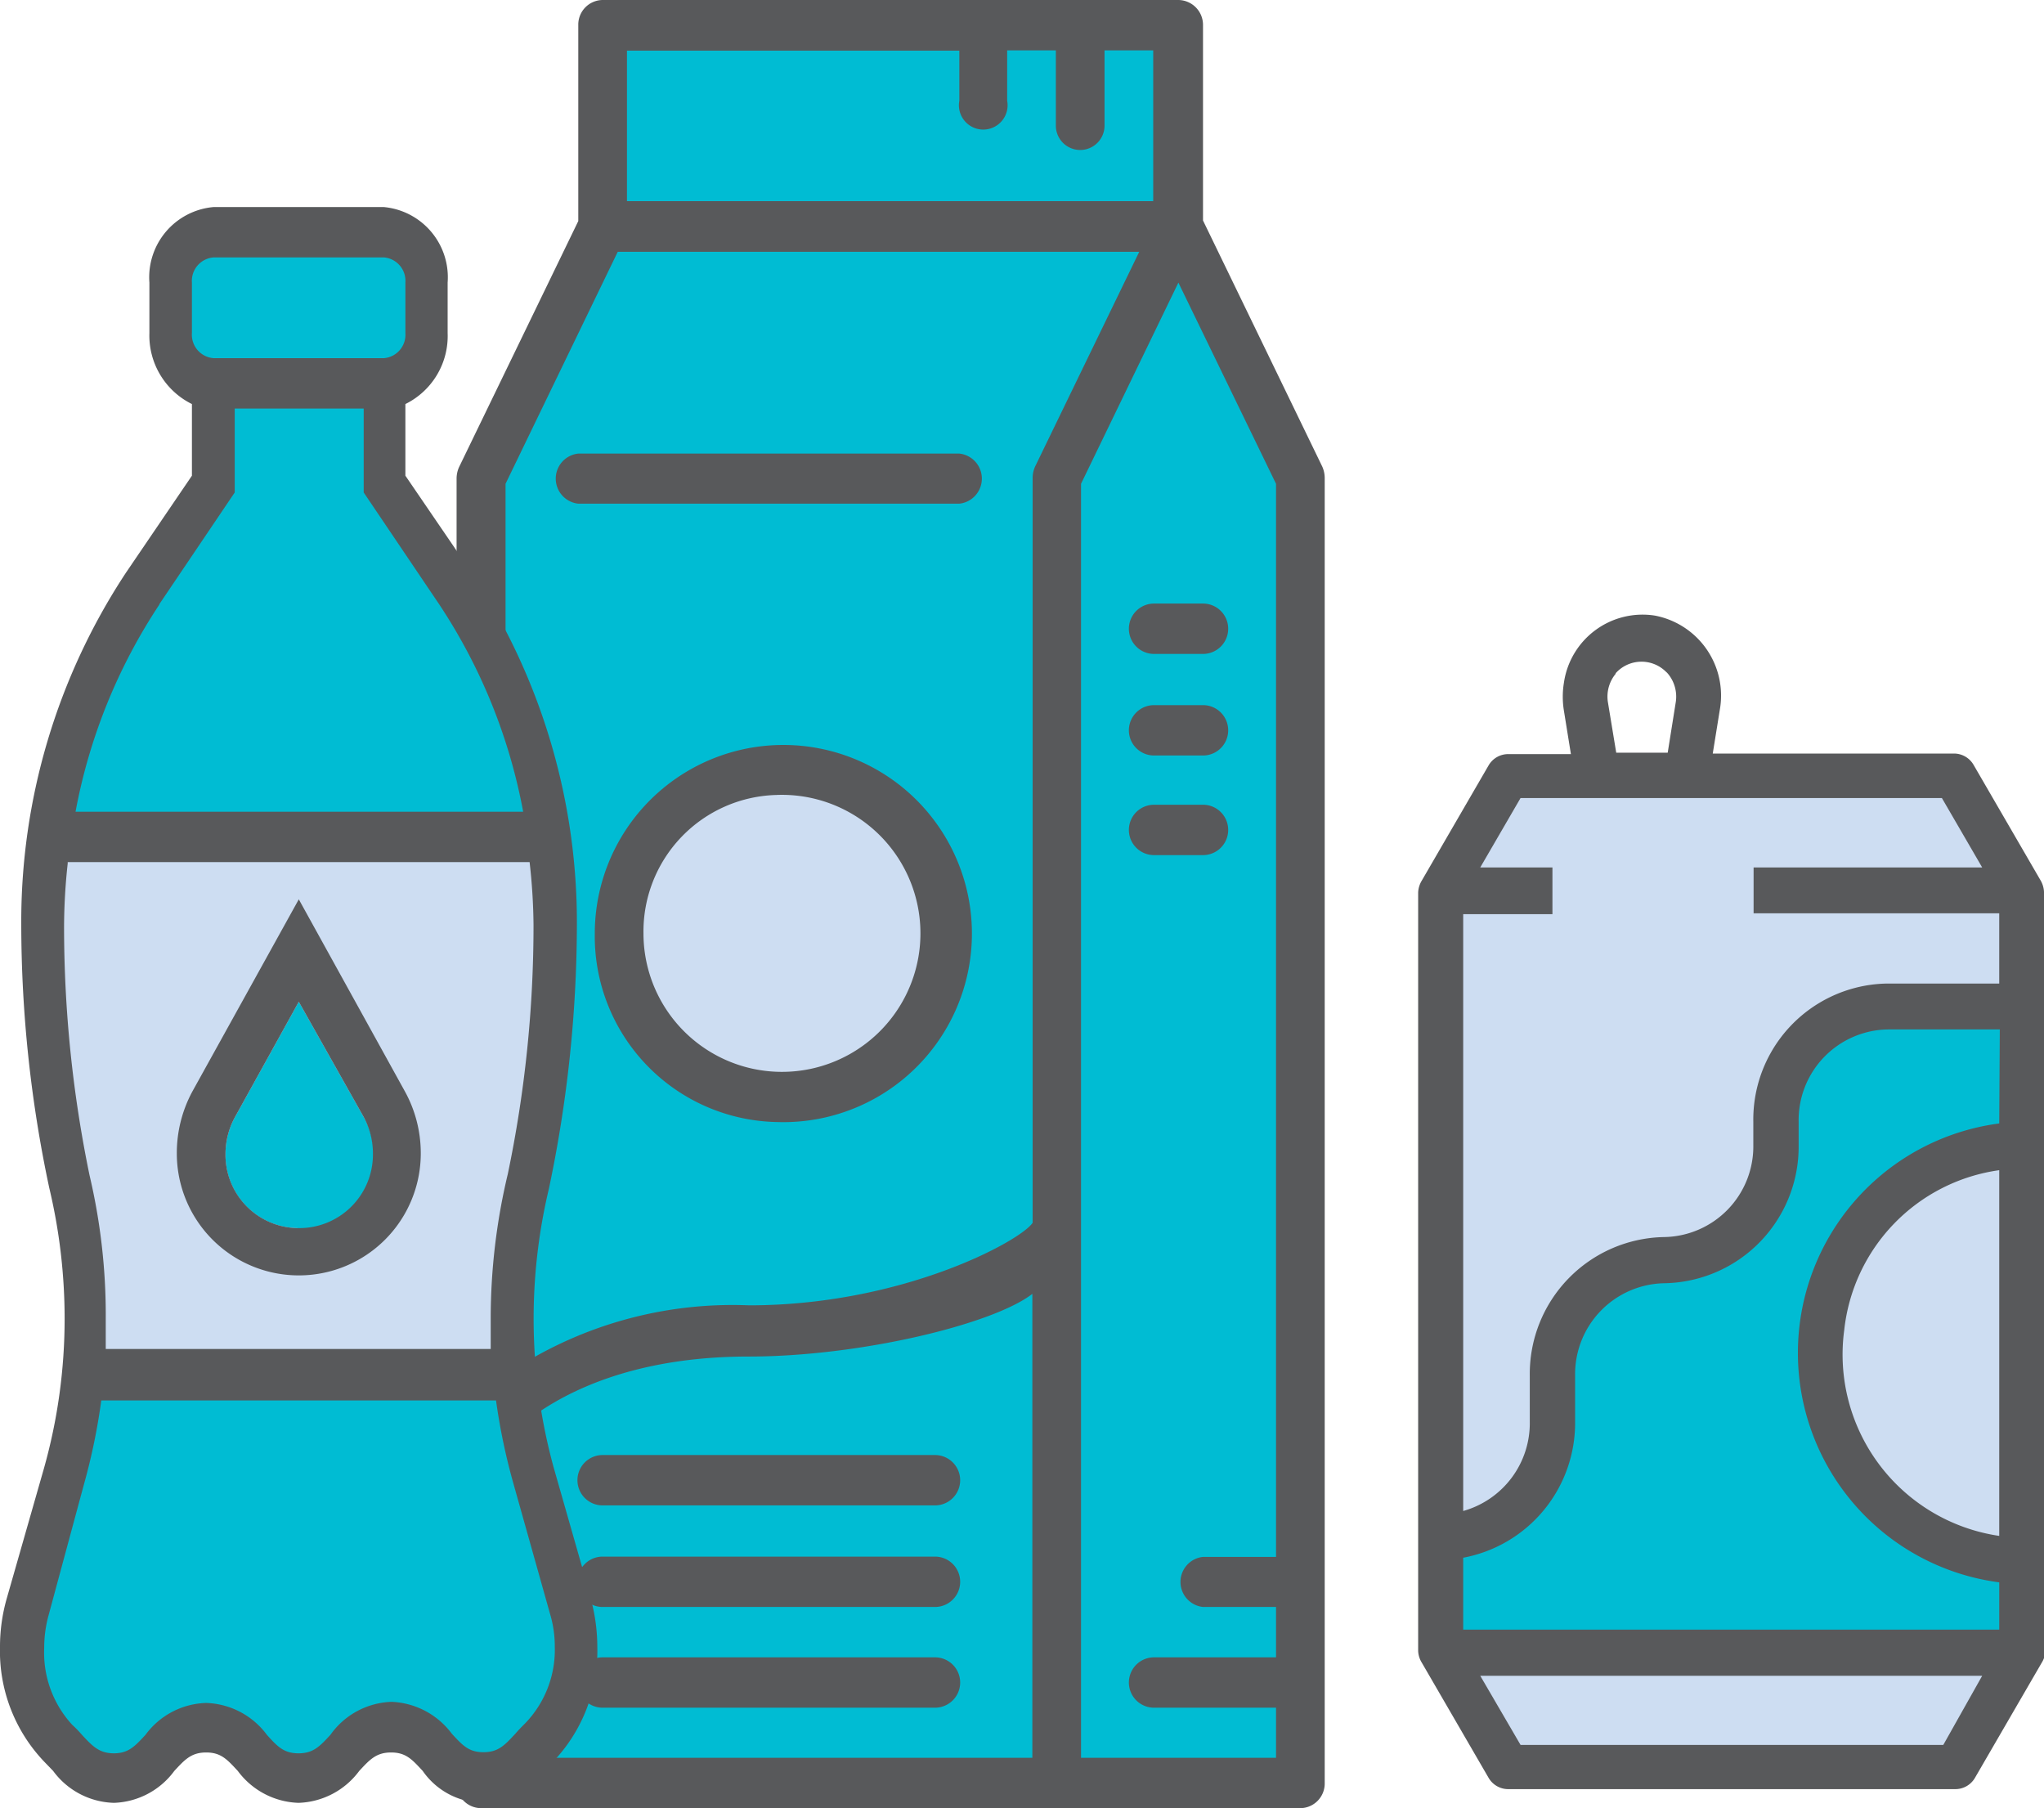
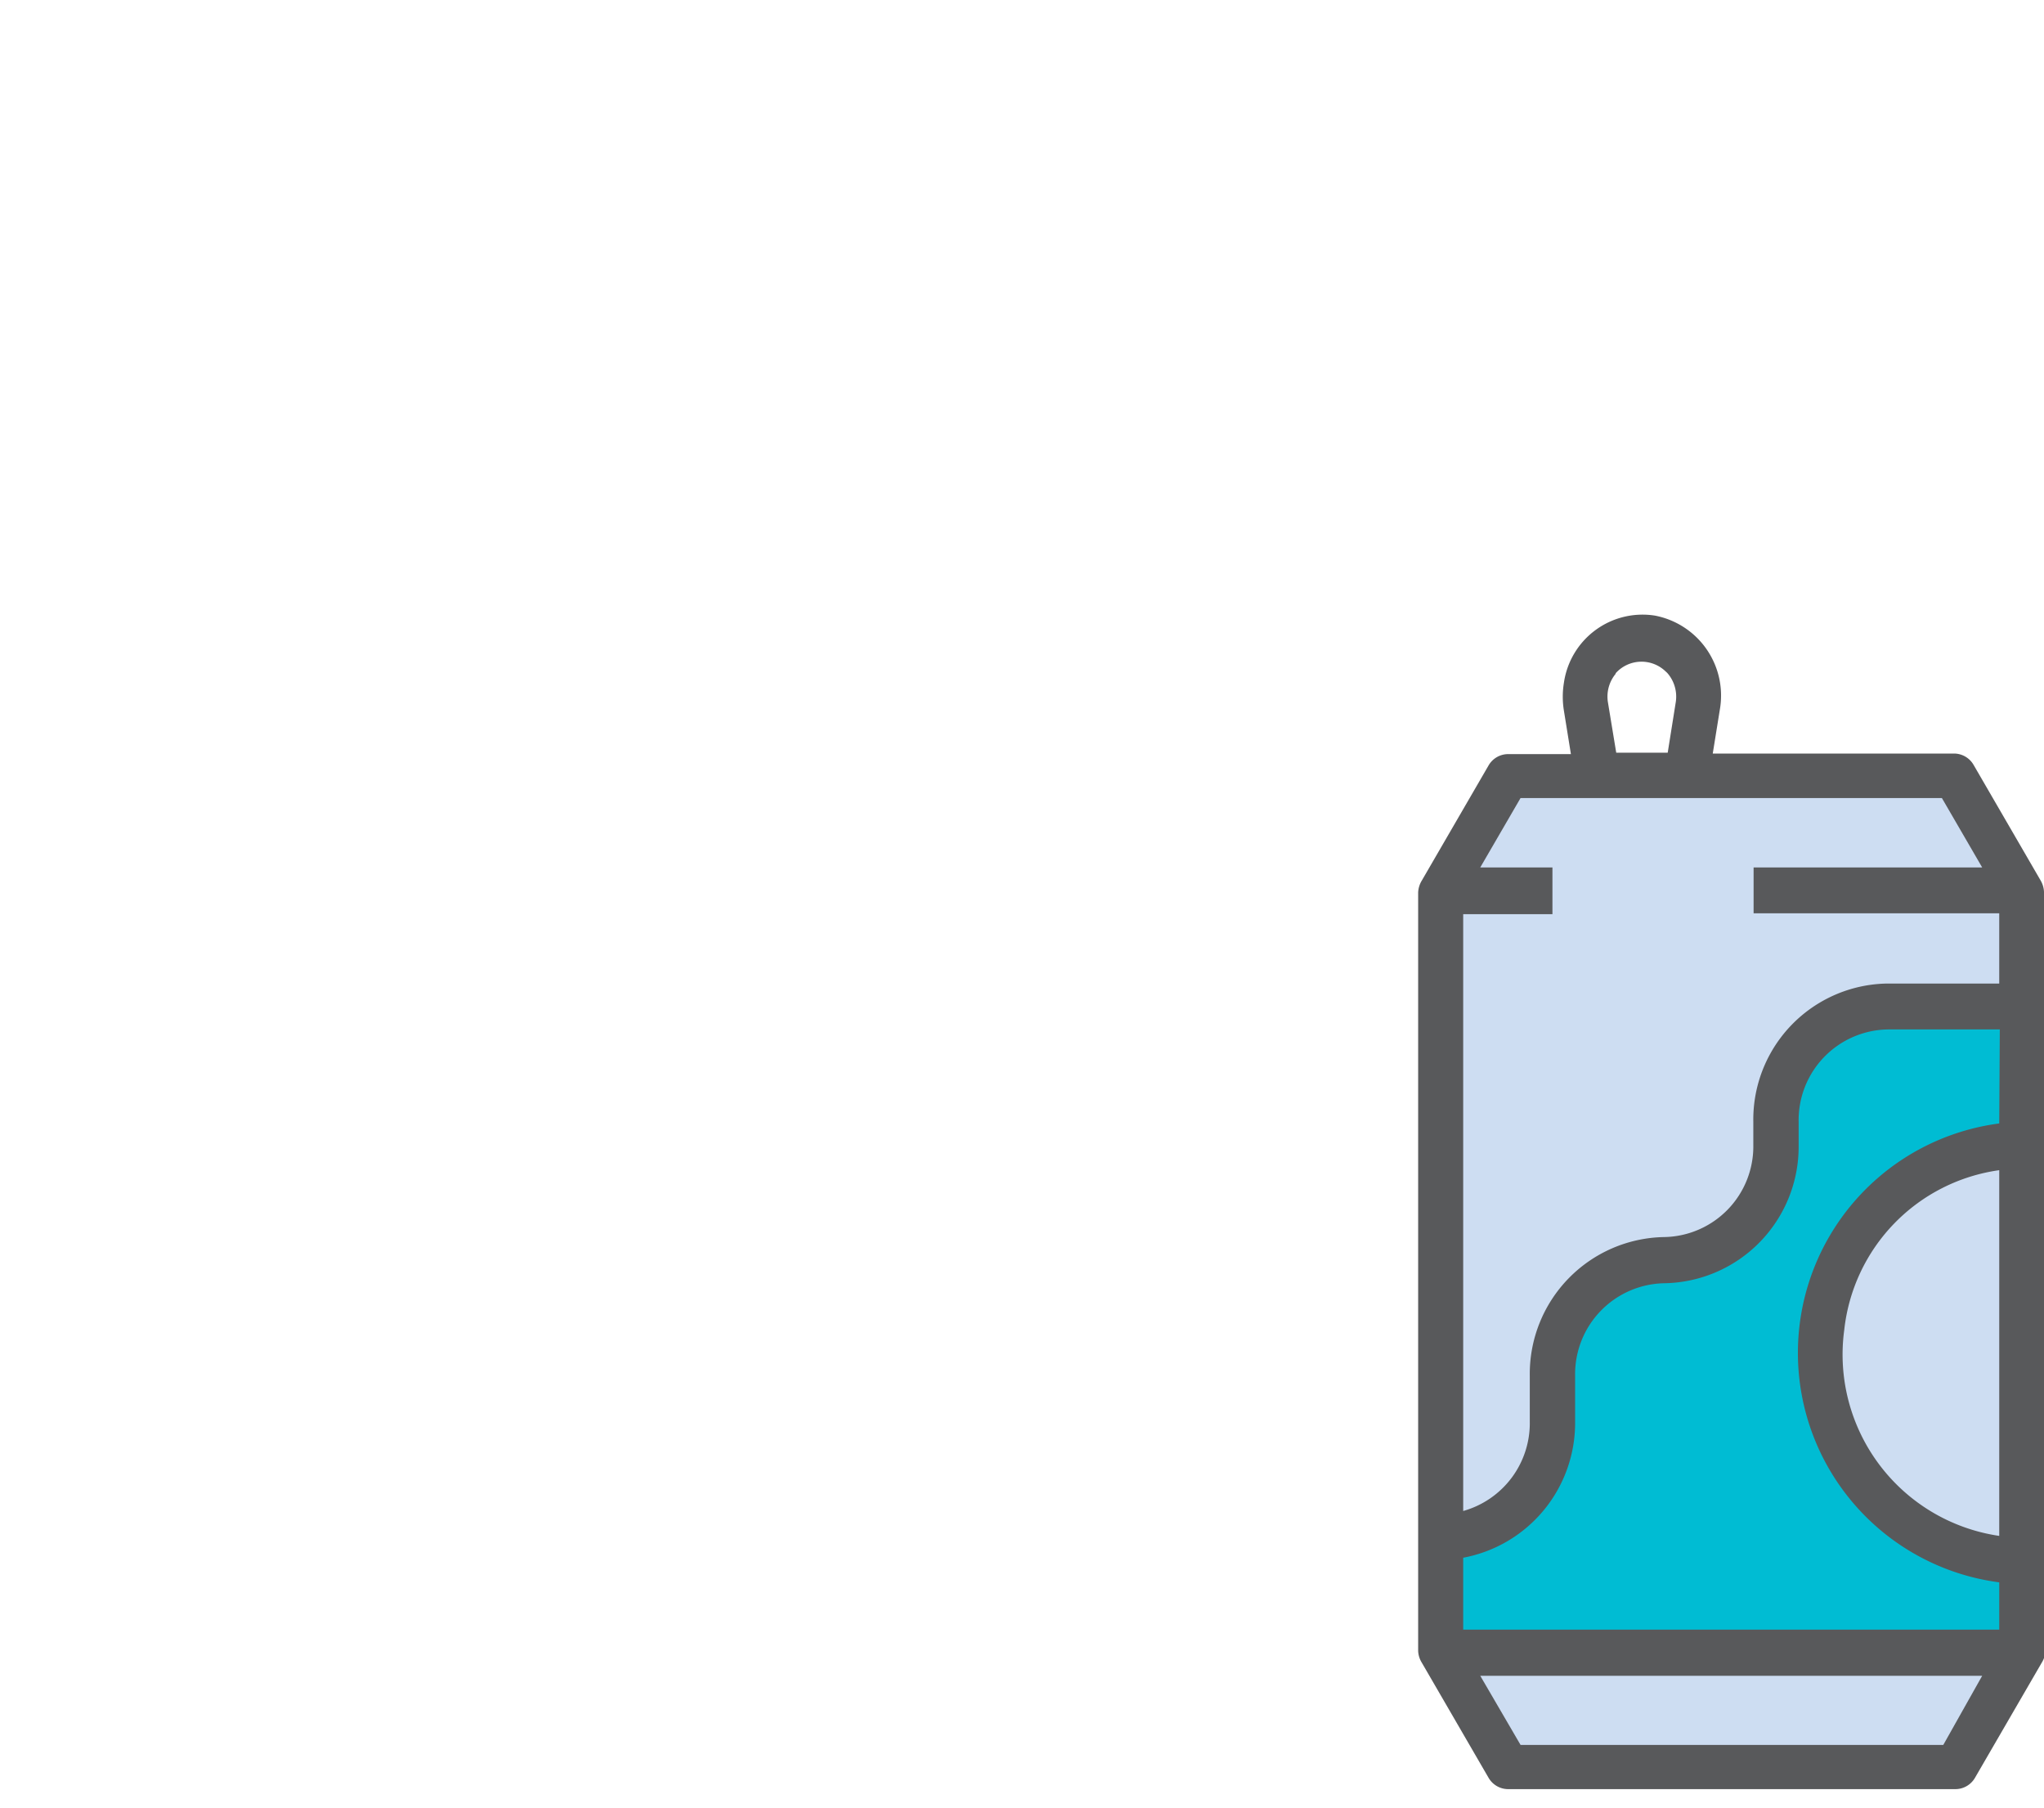
<svg xmlns="http://www.w3.org/2000/svg" viewBox="0 0 73.06 64.62">
  <defs>
    <style>.cls-1{fill:none;}.cls-2{isolation:isolate;}.cls-3{clip-path:url(#clip-path);}.cls-4{mix-blend-mode:luminosity;}.cls-5{clip-path:url(#clip-path-3);}.cls-6{fill:#00bcd3;}.cls-7{fill:#cdddf2;}.cls-8{fill:#58595b;}.cls-9{clip-path:url(#clip-path-4);}</style>
    <clipPath id="clip-path" transform="translate(0 0)">
      <rect class="cls-1" width="73.06" height="64.62" />
    </clipPath>
    <clipPath id="clip-path-3" transform="translate(0 0)">
-       <rect class="cls-1" x="-25" y="-19" width="97.35" height="84.62" />
-     </clipPath>
+       </clipPath>
    <clipPath id="clip-path-4" transform="translate(0 0)">
      <rect class="cls-1" x="33.7" y="8.96" width="56.35" height="56.03" />
    </clipPath>
  </defs>
  <g class="cls-2">
    <g id="Layer_2" data-name="Layer 2">
      <g id="Layer_1-2" data-name="Layer 1">
        <g class="cls-3">
          <g class="cls-3">
            <g class="cls-4">
              <g class="cls-5">
                <polygon class="cls-6" points="17.29 63.61 17.29 17.07 21.64 8.11 21.64 1.01 42.01 1.01 42.01 8.12 46.38 17.13 46.36 63.61 17.29 63.61" />
                <path class="cls-7" d="M33,33.35A5.29,5.29,0,1,1,27.7,27.9,5.37,5.37,0,0,1,33,33.35" transform="translate(0 0)" />
                <path class="cls-8" d="M38.64,62.82V17.29l3.48-7.19,3.49,7.19V55.64H43a.9.9,0,0,0,0,1.79h2.61v1.8H41.25a.9.9,0,0,0,0,1.8h4.36v1.79ZM18.06,51.48c.66-.72,3.2-3,8.7-3,4,0,8.75-1.16,10.14-2.24V62.82H18.06ZM22.08,9H40.72L37,16.67a1,1,0,0,0-.09.41V43.7c-.42.64-4.63,2.95-10.14,2.95a14.4,14.4,0,0,0-8.7,2.49V17.29Zm.33-7.19H34.29V3.6A.87.87,0,1,0,36,3.6V1.8h1.74V4.49a.87.87,0,1,0,1.74,0V1.8h1.74V7.19H22.41ZM43,7.88V.9a.89.89,0,0,0-.88-.9H21.54a.88.88,0,0,0-.87.9v7l-4.26,8.79a1,1,0,0,0-.09.41V63.72a.88.88,0,0,0,.87.9H46.48a.88.88,0,0,0,.87-.9V17.08a1,1,0,0,0-.09-.41Z" transform="translate(0 0)" />
                <path class="cls-8" d="M33.42,52H21.54a.9.9,0,0,0,0,1.8H33.42a.9.9,0,0,0,0-1.8" transform="translate(0 0)" />
                <path class="cls-8" d="M33.42,55.63H21.54a.9.9,0,0,0,0,1.8H33.42a.9.9,0,0,0,0-1.8" transform="translate(0 0)" />
                <path class="cls-8" d="M33.42,59.23H21.54a.9.9,0,0,0,0,1.8H33.42a.9.9,0,0,0,0-1.8" transform="translate(0 0)" />
-                 <path class="cls-8" d="M41.25,23.37H43a.9.9,0,0,0,0-1.8H41.25a.9.9,0,0,0,0,1.8" transform="translate(0 0)" />
                <path class="cls-8" d="M41.25,27H43a.9.9,0,0,0,0-1.8H41.25a.9.9,0,0,0,0,1.8" transform="translate(0 0)" />
                <path class="cls-8" d="M41.25,30.56H43a.9.9,0,0,0,0-1.8H41.25a.9.9,0,0,0,0,1.8" transform="translate(0 0)" />
                <path class="cls-8" d="M20.67,18H34.29a.9.9,0,0,0,0-1.79H20.67a.9.9,0,0,0,0,1.79" transform="translate(0 0)" />
                <path class="cls-8" d="M27.76,28.41A4.95,4.95,0,1,1,23,33.36a4.88,4.88,0,0,1,4.79-4.95m0,11.69a6.74,6.74,0,1,0-6.53-6.74,6.64,6.64,0,0,0,6.53,6.74" transform="translate(0 0)" />
-                 <path class="cls-6" d="M17.36,63.41a1.9,1.9,0,0,1-1.46-.82,2.3,2.3,0,0,0-1.84-1,2.34,2.34,0,0,0-1.85,1,1.9,1.9,0,0,1-1.46.82,1.9,1.9,0,0,1-1.46-.82,2.3,2.3,0,0,0-1.84-1,2.34,2.34,0,0,0-1.85,1,1.86,1.86,0,0,1-1.45.82,1.88,1.88,0,0,1-1.46-.82l-.32-.34a4.71,4.71,0,0,1-1.31-3.4,5.25,5.25,0,0,1,.2-1.43l1.31-4.66a20.55,20.55,0,0,0,.78-5.65,21.12,21.12,0,0,0-.58-4.9,44.81,44.81,0,0,1-.95-9.15,21.58,21.58,0,0,1,3.57-12l2.53-3.74V13.76l-.6-.26a1.69,1.69,0,0,1-.92-1.6V10.1A1.56,1.56,0,0,1,7.71,8.41h6.1a1.56,1.56,0,0,1,1.31,1.69v1.8a1.69,1.69,0,0,1-.92,1.6l-.61.26v3.55l2.54,3.74a21.59,21.59,0,0,1,3.56,12,44.61,44.61,0,0,1-.94,9.14,21.09,21.09,0,0,0,.19,10.56l1.32,4.66a5.25,5.25,0,0,1,.2,1.43,4.71,4.71,0,0,1-1.31,3.4c-.11.1-.21.21-.31.32a1.9,1.9,0,0,1-1.48.84" transform="translate(0 0)" />
-                 <path class="cls-7" d="M10.63,43.89a2.61,2.61,0,0,1-2.57-2.65,2.73,2.73,0,0,1,.34-1.32l2.28-4.12L13,39.92a2.67,2.67,0,0,1-2.32,4m8.91-13.78c-.35-.65-14.77,0-14.77,0H1.82s-.06.23,0,4.91,1,13.16,1.27,13.58,15.37.4,15.37.4a34.75,34.75,0,0,1,.61-7.3c.69-2.65.82-10.93.47-11.59" transform="translate(0 0)" />
                <path class="cls-8" d="M18.77,61.59c-.12.12-.24.24-.35.37-.38.41-.61.66-1.14.66s-.75-.25-1.13-.66A2.83,2.83,0,0,0,14,60.82,2.79,2.79,0,0,0,11.81,62c-.38.41-.61.66-1.14.66s-.76-.25-1.13-.66a2.81,2.81,0,0,0-2.17-1.14A2.79,2.79,0,0,0,5.2,62c-.38.41-.61.66-1.13.66s-.76-.25-1.14-.66a4,4,0,0,0-.35-.36,3.81,3.81,0,0,1-1-2.75,4.35,4.35,0,0,1,.15-1.14L3,53.05a22.13,22.13,0,0,0,.62-3H17.73a22.15,22.15,0,0,0,.63,3l1.31,4.66a4,4,0,0,1,.16,1.14,3.78,3.78,0,0,1-1.06,2.74M2.42,30.81H18.93a21.23,21.23,0,0,1,.14,2.25,43.36,43.36,0,0,1-.92,8.9,22.19,22.19,0,0,0-.61,5.15c0,.37,0,.74,0,1.1H3.78c0-.36,0-.73,0-1.1A21.8,21.8,0,0,0,3.2,42a43.89,43.89,0,0,1-.91-8.89,21.21,21.21,0,0,1,.13-2.25M5.69,21.6l2.7-4v-3H13v3l2.7,4a20,20,0,0,1,3,7.41h-16a20,20,0,0,1,3-7.41M6.86,10.1a.84.84,0,0,1,.77-.9h6.1a.84.84,0,0,1,.76.9v1.8a.84.84,0,0,1-.76.9H7.63a.84.84,0,0,1-.77-.9Zm14.26,47L19.8,52.48a20.07,20.07,0,0,1-.18-10,46,46,0,0,0,1-9.39,22.64,22.64,0,0,0-3.74-12.59L14.49,17V14.44A2.71,2.71,0,0,0,16,11.9V10.1a2.52,2.52,0,0,0-2.28-2.7H7.63a2.52,2.52,0,0,0-2.29,2.7v1.8a2.73,2.73,0,0,0,1.52,2.54V17L4.5,20.47A22.64,22.64,0,0,0,.76,33.06a45.28,45.28,0,0,0,1,9.39,20.2,20.2,0,0,1,.55,4.66,19.72,19.72,0,0,1-.74,5.37L.24,57.13A6.27,6.27,0,0,0,0,58.85,5.72,5.72,0,0,0,1.62,63l.28.29a2.79,2.79,0,0,0,2.17,1.14,2.79,2.79,0,0,0,2.16-1.14c.38-.41.61-.66,1.14-.66s.75.25,1.13.66a2.81,2.81,0,0,0,2.17,1.14,2.81,2.81,0,0,0,2.17-1.14c.38-.41.61-.66,1.14-.66s.75.25,1.13.66a2.64,2.64,0,0,0,4.34,0l.28-.29a5.72,5.72,0,0,0,1.62-4.14,6.53,6.53,0,0,0-.23-1.71" transform="translate(0 0)" />
                <path class="cls-8" d="M10.63,43.89a2.62,2.62,0,0,1-2.57-2.65,2.76,2.76,0,0,1,.34-1.32l2.28-4.12L13,39.92a2.75,2.75,0,0,1,.33,1.32,2.63,2.63,0,0,1-2.66,2.65M14.47,39l-3.79-6.86L6.88,39a4.63,4.63,0,0,0-.56,2.22,4.36,4.36,0,1,0,8.72,0A4.57,4.57,0,0,0,14.47,39" transform="translate(0 0)" />
              </g>
            </g>
            <g class="cls-4">
              <g class="cls-9">
                <polygon class="cls-7" points="53.88 27.46 51.66 32.92 51.66 58.22 53.88 63.09 69.26 63.09 72.17 59.87 72.17 32.17 69.48 27.46 53.88 27.46" />
                <path class="cls-6" d="M72.28,35.66v5s-3.5.35-5.16,2.84-4.58,11.08,5.16,12.29v3.09H51.56V55.42l2.58-1.8,1.08-4.47.92-2.66,2-1.38,2.25-.26s3-.43,2.91-2.49.5-4.91,1.41-5.64,7.58-1.06,7.58-1.06" transform="translate(0 0)" />
                <path class="cls-8" d="M71.46,35.15h-4a4.86,4.86,0,0,0-4.79,4.94v.83a3.24,3.24,0,0,1-3.19,3.29,4.89,4.89,0,0,0-4.8,4.95V50.8A3.26,3.26,0,0,1,52.3,54V32.67h3.19V31H52.91l1.44-2.48H69.41L70.85,31H62.68v1.64h8.78Zm0,5a8.27,8.27,0,0,0,0,16.4v1.69H52.3V55.67a4.9,4.9,0,0,0,4-4.87V49.16a3.25,3.25,0,0,1,3.2-3.3,4.88,4.88,0,0,0,4.79-4.94v-.83a3.24,3.24,0,0,1,3.19-3.3h4Zm0,14.74a6.55,6.55,0,0,1-5.54-7.36,6.47,6.47,0,0,1,5.54-5.71Zm-2,7.47H54.35l-1.44-2.47H70.85ZM57.75,24.06A1.24,1.24,0,0,1,59.54,24a.6.6,0,0,1,.08.08,1.28,1.28,0,0,1,.28,1l-.29,1.82H57.77l-.3-1.82a1.28,1.28,0,0,1,.28-1m15.31,7.79a.9.9,0,0,0-.13-.42h0l-2.39-4.12a.81.81,0,0,0-.69-.4H61.22l.25-1.55A2.91,2.91,0,0,0,59.15,22a2.84,2.84,0,0,0-3.25,2.4,3.09,3.09,0,0,0,0,1l.25,1.55H53.9a.81.81,0,0,0-.69.4l-2.39,4.12h0a.9.9,0,0,0-.13.42V59a.86.86,0,0,0,.13.42h0l2.39,4.12a.81.81,0,0,0,.69.4h16a.81.81,0,0,0,.69-.4l2.39-4.12h0a.86.86,0,0,0,.13-.42Z" transform="translate(0 0)" />
              </g>
            </g>
          </g>
        </g>
      </g>
    </g>
  </g>
</svg>